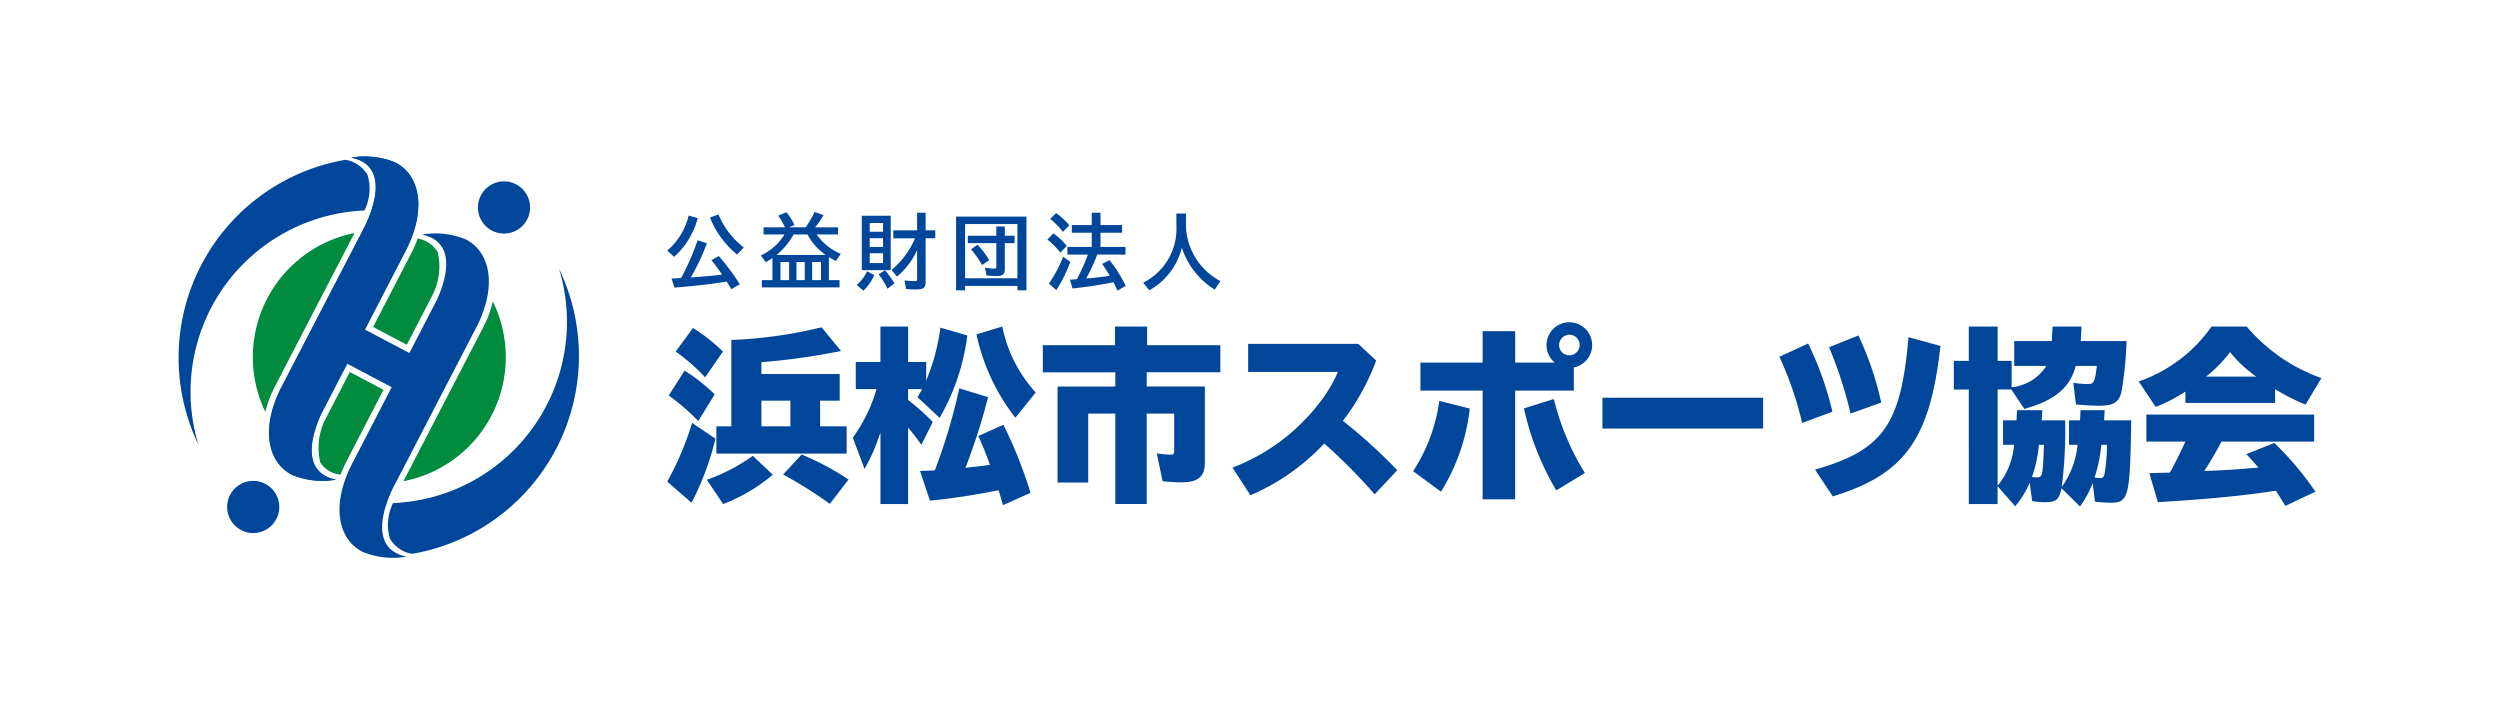
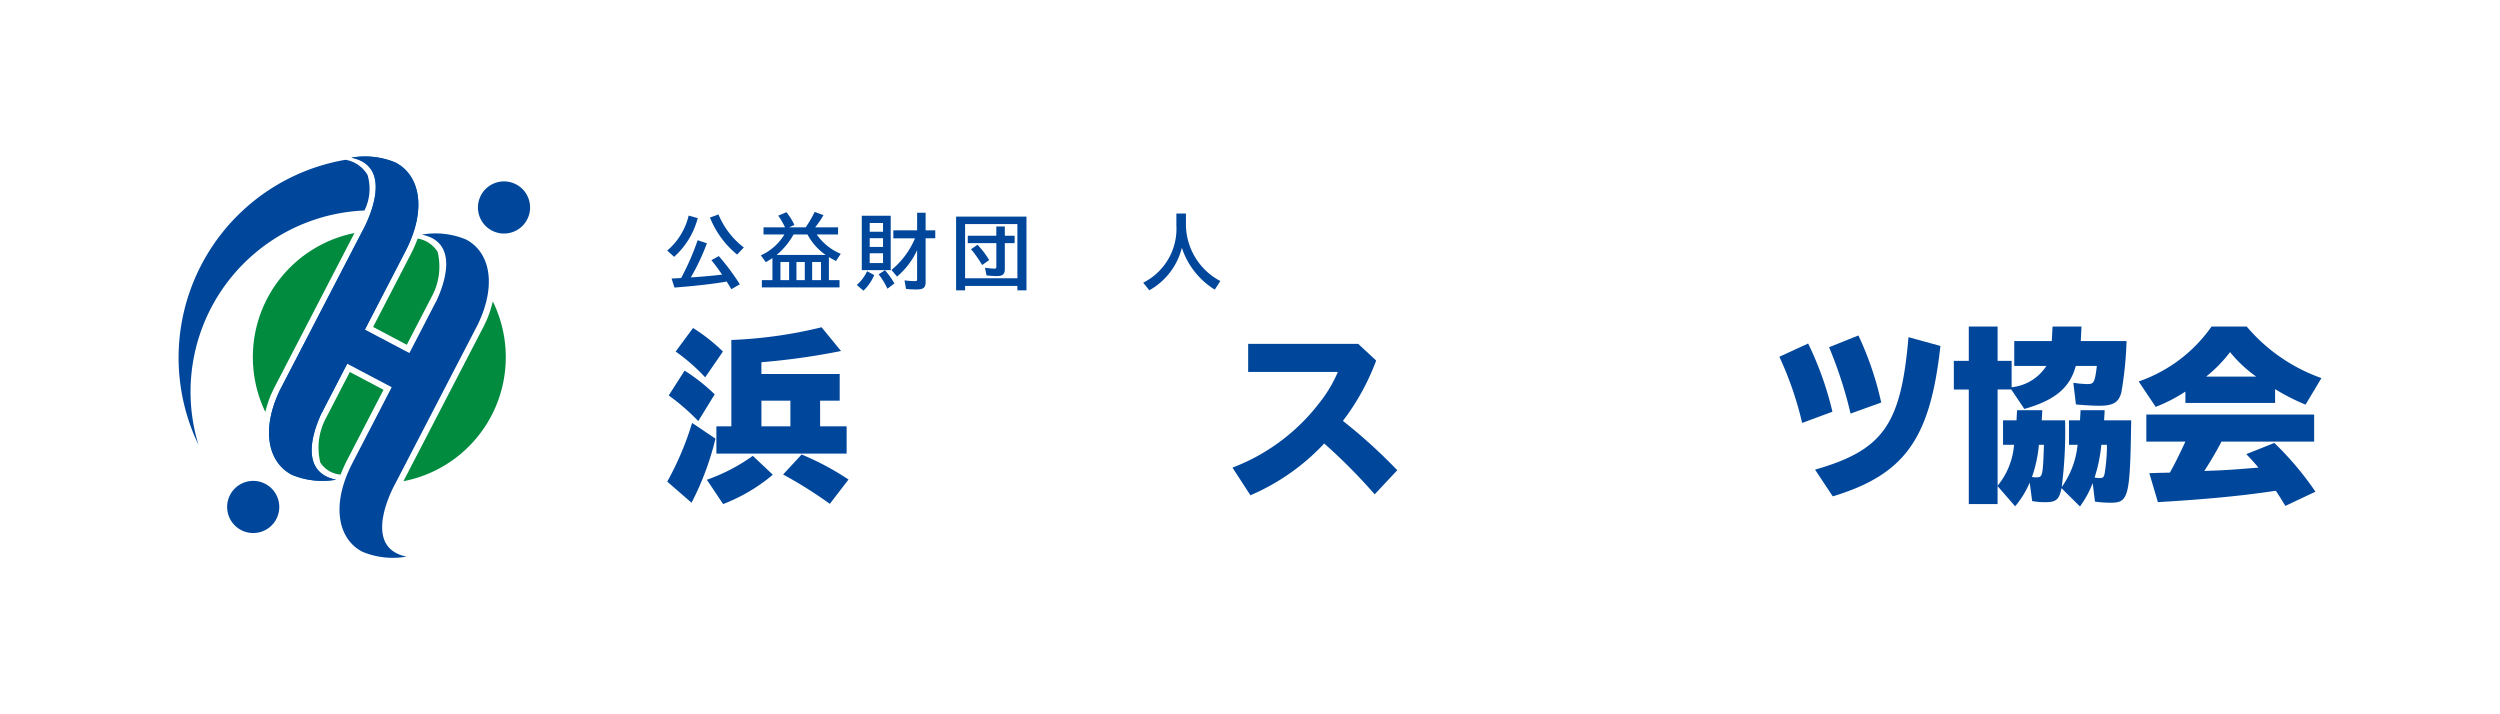
<svg xmlns="http://www.w3.org/2000/svg" viewBox="0 0 140 40">
  <defs>
    <style>.cls-1{fill:none;}.cls-2{fill:#00469b;}.cls-3{fill:#008b3e;}.cls-4{fill:#0068b6;}</style>
  </defs>
  <g id="レイヤー_1" data-name="レイヤー 1">
    <rect class="cls-1" width="140" height="40" />
  </g>
  <g id="ROGO">
    <path class="cls-2" d="M37.366,26.971a16.87,16.87,0,0,0,1.392-3.286l1.308.879a15.864,15.864,0,0,1-1.339,3.589Zm1.737-3.391a11.958,11.958,0,0,0-1.654-1.434l.889-1.392a10.459,10.459,0,0,1,1.685,1.329Zm.387-2.449A10.569,10.569,0,0,0,37.837,19.687l.973-1.319A9.829,9.829,0,0,1,40.484,19.687Zm.094,5.735a10.174,10.174,0,0,0,2.574-1.339l1.12,1.057a9.689,9.689,0,0,1-2.783,1.643Zm6.425-8.539,1.088,1.329a38.387,38.387,0,0,1-4.458.628V20.943h4.384v1.496H45.926v1.434H47.412v1.528H40.118V23.873h.837V19.038A25.101,25.101,0,0,0,46.009,18.327Zm-3.369,4.112v1.434h1.622V22.439Zm3.83,5.776a24.422,24.422,0,0,0-2.616-1.643l1.036-1.12a15.226,15.226,0,0,1,2.627,1.402Z" />
-     <path class="cls-2" d="M49.263,24.344l-.021.052a10.236,10.236,0,0,1-.827,1.863L47.756,24.511a8.799,8.799,0,0,0,1.329-2.721H47.923v-1.517h1.381V18.285h1.549v1.988h1.015v1.036a11.597,11.597,0,0,0,.795-2.962l1.507.439a12.376,12.376,0,0,1-1.549,4.615L51.377,22.24a4.641,4.641,0,0,0,.261-.45h-.785v.607a12.582,12.582,0,0,1,1.381,1.235L51.596,24.909c-.209-.304-.45-.617-.743-.963v4.28H49.305v-4.008ZM51.523,26.374c.314-.011.533-.021.826-.032a31.721,31.721,0,0,0,1.371-4.594l1.612.492a34.868,34.868,0,0,1-1.266,3.956c.754-.084,1.057-.115,1.371-.167-.126-.356-.23-.607-.345-.911-.084-.188-.157-.366-.304-.701l1.402-.628a24.277,24.277,0,0,1,1.517,3.809l-1.538.691c-.157-.533-.188-.659-.251-.837a38.579,38.579,0,0,1-3.841.586Zm5.337-2.982a11.479,11.479,0,0,1-2.177-4.667l1.444-.439a7.748,7.748,0,0,0,1.873,3.694Z" />
-     <path class="cls-2" d="M68.339,19.331v1.517H64.216v.795h3.255v4.259c0,.795-.377,1.109-1.319,1.109-.23,0-.67-.021-1.047-.063l-.324-1.559a5.666,5.666,0,0,0,.774.073c.157,0,.199-.042.199-.22v-2.082H64.216v5.065h-1.758V23.161H60.94v3.861H59.224V21.644h3.234v-.795H58.397v-1.517h4.04V18.285h1.8V19.331Z" />
    <path class="cls-2" d="M76.061,19.258l1.004.932a13.048,13.048,0,0,1-1.863,3.38,29.474,29.474,0,0,1,3.045,2.762L76.982,27.682a31.316,31.316,0,0,0-2.825-2.846,12.26,12.26,0,0,1-4.134,2.899l-1.004-1.549A11.095,11.095,0,0,0,73.842,22.617a7.452,7.452,0,0,0,1.078-1.789H69.897V19.258Z" />
-     <path class="cls-2" d="M79.136,26.384a9.543,9.543,0,0,0,1.465-3.934l1.706.429a11.154,11.154,0,0,1-1.612,4.657Zm7.932-6.08a1.251,1.251,0,0,1-.461-.994,1.277,1.277,0,1,1,1.528,1.266v1.298h-3.286v6.09h-1.821V21.874H79.544V20.304H83.029v-1.758h1.821v1.758Zm.083,7.158a15.541,15.541,0,0,1-1.81-4.594L87.016,22.345A14.327,14.327,0,0,0,88.753,26.489Zm.157-8.141a.576.576,0,1,0,.576-.576A.588.588,0,0,0,87.309,19.321Z" />
-     <path class="cls-2" d="M98.735,22.272v1.726H89.736V22.272Z" />
+     <path class="cls-2" d="M98.735,22.272v1.726V22.272Z" />
    <path class="cls-2" d="M100.921,23.684a19.092,19.092,0,0,0-1.276-3.705l1.611-.743a18.292,18.292,0,0,1,1.36,3.82Zm.722,2.616c3.82-1.099,4.814-2.512,5.232-7.419l1.789.492c-.576,5.211-1.988,7.189-6.028,8.424Zm1.988-3.14a23.25,23.25,0,0,0-1.203-3.715l1.643-.66a17.801,17.801,0,0,1,1.277,3.757Z" />
    <path class="cls-2" d="M112.798,20.493V19.101h2.103l.042-.816h1.622l-.042.816h2.564a20.359,20.359,0,0,1-.293,2.888c-.157.555-.46.733-1.245.733-.314,0-.858-.032-1.297-.073l-.146-1.214a5.495,5.495,0,0,0,.795.073c.356,0,.408-.084.523-1.015h-1.182c-.324,1.224-1.172,1.925-2.878,2.407l-.732-1.088H111.866v5.389a4.112,4.112,0,0,0,.921-2.291h-.617V23.538h.754l.032-.565h1.413l-.032.565h1.308a24.699,24.699,0,0,1-.188,3.736A4.894,4.894,0,0,0,116.345,24.909h-.482V23.538h.617l.032-.565h1.35l-.032.565h1.517c-.063,4.29-.136,4.615-1.151,4.615a6.275,6.275,0,0,1-.879-.063l-.126-1.036a5.663,5.663,0,0,1-.712,1.308l-1.036-1.025c-.126.638-.293.785-.91.785a3.838,3.838,0,0,1-.733-.063l-.136-1.036a5.169,5.169,0,0,1-.816,1.329l-.984-1.13v1.005h-1.612V21.812h-.837V20.21h.837V18.285H111.866v1.925h.785V21.686a2.631,2.631,0,0,0,1.946-1.193Zm1.381,4.416a7.545,7.545,0,0,1-.387,1.8.979.979,0,0,0,.251.021c.345,0,.356-.063.419-1.821Zm3.495,0a8.414,8.414,0,0,1-.377,1.831,1.288,1.288,0,0,0,.272.032c.198,0,.251-.042.293-.272a10.203,10.203,0,0,0,.126-1.382V24.909Z" />
    <path class="cls-2" d="M127.405,22.565h-5.023v-.638a8.707,8.707,0,0,1-1.664.858l-.952-1.423a8.28,8.28,0,0,0,4.081-3.077h1.967A9.73,9.73,0,0,0,130,21.173l-.889,1.486a11.459,11.459,0,0,1-1.706-.869ZM124.402,24.731a18.799,18.799,0,0,1-.963,1.643l.837-.032c.544-.032.774-.042,1.287-.084l.91-.073c-.303-.356-.439-.502-.68-.753l1.569-.628a17.308,17.308,0,0,1,2.303,2.731l-1.685.795c-.23-.377-.272-.45-.534-.848-1.936.293-3.955.481-6.603.638l-.481-1.622c.398-.011.576-.021.764-.021l.387-.01c.314-.565.534-1.015.869-1.737h-2.187V23.214h9.397V24.731Zm1.946-3.642a7.297,7.297,0,0,1-1.465-1.371,7.765,7.765,0,0,1-1.339,1.371Z" />
    <path class="cls-2" d="M37.366,14.031a3.691,3.691,0,0,0,1.199-1.959l.508.142a4.41,4.41,0,0,1-1.323,2.17Zm.243,1.566c.229-.009.279-.014.535-.028a14.408,14.408,0,0,0,.925-2.115l.517.169a11.91,11.91,0,0,1-.902,1.913l.069-.005.064-.005c.435-.027,1.25-.1,1.528-.137l.092-.009a9.983,9.983,0,0,0-.599-.81l.416-.229a12.988,12.988,0,0,1,1.176,1.579l-.476.275c-.082-.142-.16-.27-.261-.43l-.123.023c-.696.119-1.684.229-2.801.316Zm3.67-1.341a5.123,5.123,0,0,1-1.52-2.073l.476-.174a4.476,4.476,0,0,0,1.419,1.849Z" />
    <path class="cls-2" d="M43.256,14.452a3.945,3.945,0,0,1-.371.229l-.279-.38a2.969,2.969,0,0,0,1.323-1.172H42.757V12.731H43.961a4.173,4.173,0,0,0-.38-.654l.458-.192a3.362,3.362,0,0,1,.448.714L44.185,12.731h.934a6.533,6.533,0,0,0,.503-.865l.494.183a5.578,5.578,0,0,1-.467.682h1.282V13.129H45.736a3.054,3.054,0,0,0,1.345,1.085l-.265.403c-.188-.096-.27-.142-.398-.22v1.29h.595v.407H42.665v-.407H43.256Zm2.984-.174A3.242,3.242,0,0,1,45.219,13.129h-.778a4.068,4.068,0,0,1-.952,1.149Zm-2.535.393v1.016h.485V14.672Zm.897,1.016H45.068V14.672h-.467Zm.879,0h.494V14.672h-.494Z" />
    <path class="cls-2" d="M47.981,15.958a2.341,2.341,0,0,0,.577-.769l.398.215a2.552,2.552,0,0,1-.604.874ZM49.88,15.129H48.26v-3.048h1.62Zm-1.176-2.151H49.45v-.49H48.704Zm0,.852H49.45v-.49H48.704Zm0,.902H49.45v-.549H48.704Zm.993,1.437a4.029,4.029,0,0,0-.494-.806l.357-.229a4.669,4.669,0,0,1,.526.737Zm1.662-2.16a4.263,4.263,0,0,1-1.126,1.479l-.311-.371a4.576,4.576,0,0,0,1.318-1.772h-1.213v-.448h1.332v-.984h.476v.984h.54V13.344h-.54v2.444c0,.321-.124.421-.508.421a4.234,4.234,0,0,1-.591-.032l-.083-.476a4.767,4.767,0,0,0,.572.041c.123,0,.133-.009.133-.146Z" />
    <path class="cls-2" d="M57.482,16.26h-.508v-.247H54.045v.247h-.504V12.131h3.941Zm-3.437-.677h2.929v-3.034H54.045Zm1.749-2.902h.476v.522h.549v.412h-.549V15.065c0,.293-.119.394-.449.394a4.338,4.338,0,0,1-.576-.037l-.087-.43a3.777,3.777,0,0,0,.531.051c.083,0,.106-.023.106-.11V13.614H54.196v-.412h1.597Zm-.847,2.073a6.378,6.378,0,0,0-.568-.797l.361-.252a4.841,4.841,0,0,1,.654.86l-.393.275Z" />
-     <path class="cls-2" d="M59.381,14.145a4.382,4.382,0,0,0-.728-.732l.339-.343a3.698,3.698,0,0,1,.746.705Zm-.641,1.735a7.419,7.419,0,0,0,.797-1.501l.398.284a7.608,7.608,0,0,1-.783,1.584Zm.783-2.893a4.086,4.086,0,0,0-.714-.728l.33-.325a3.341,3.341,0,0,1,.741.691Zm1.922,1.268a9.612,9.612,0,0,1-.618,1.336l.252-.018c.297-.028.59-.06,1.021-.119l.05-.009c-.092-.161-.284-.458-.43-.668l.412-.21a7.202,7.202,0,0,1,.906,1.442l-.458.27c-.101-.22-.146-.315-.229-.476-.627.133-1.428.256-2.288.353l-.146-.494c.124-.009.146-.009.22-.014l.169-.014a11.025,11.025,0,0,0,.618-1.378H59.774v-.426h1.364v-.796H60.021v-.43h1.117v-.691h.49v.691h1.208v.43H61.628v.796h1.4v.426Z" />
    <path class="cls-2" d="M66.412,12.589a3.605,3.605,0,0,0,1.927,3.149l-.311.481a4.345,4.345,0,0,1-1.844-2.343,3.777,3.777,0,0,1-1.822,2.38l-.343-.426a3.375,3.375,0,0,0,1.858-3.209v-.664h.536Z" />
    <path class="cls-3" d="M14.16,19.996a7.056,7.056,0,0,0,.698,3.072,6.688,6.688,0,0,1,.324-.983l.177-.373,4.492-8.662A7.083,7.083,0,0,0,14.16,19.996Z" />
    <path class="cls-3" d="M24.165,16.632a3.518,3.518,0,0,0,.341-2.532,1.66,1.66,0,0,0-1.101-.74l-.006-.02a7.88,7.88,0,0,1-.381.868L20.894,18.311l1.887.996Z" />
    <path class="cls-3" d="M19.425,25.79l2.051-3.962-1.886-.996-1.312,2.536a3.513,3.513,0,0,0-.341,2.531,1.478,1.478,0,0,0,1.138.677A8.165,8.165,0,0,1,19.425,25.79Z" />
    <path class="cls-3" d="M27.596,16.876a6.551,6.551,0,0,1-.322,1.007l-.192.404L22.591,26.948a7.074,7.074,0,0,0,5.005-10.072Z" />
    <path class="cls-4" d="M18.029,23.089l.005.003,4.679-9.04c1.216-2.36.785-4.254-.568-4.951a4.431,4.431,0,0,0-2.473-.272c2.651.531.634,4.087.634,4.087l-4.643,8.953.001.001c-1.069,2.25-.623,4.046.684,4.72a4.445,4.445,0,0,0,2.474.272C16.653,26.427,17.609,23.968,18.029,23.089Z" />
    <path class="cls-2" d="M15.635,28.509a1.46,1.46,0,1,0-1.573,1.336A1.459,1.459,0,0,0,15.635,28.509Z" />
    <path class="cls-2" d="M29.68,11.737a1.46,1.46,0,1,0-1.574,1.337A1.461,1.461,0,0,0,29.68,11.737Z" />
-     <path class="cls-2" d="M22.011,28.174a2.725,2.725,0,0,0-.175,1.989,1.777,1.777,0,0,0,1.235.852A11.242,11.242,0,0,0,31.306,15.054a10.158,10.158,0,0,1-9.295,13.119Z" />
    <path class="cls-2" d="M20.409,11.788a2.726,2.726,0,0,0,.175-1.988,1.777,1.777,0,0,0-1.235-.852A11.244,11.244,0,0,0,11.114,24.908a10.16,10.16,0,0,1,9.296-13.12Z" />
    <path class="cls-2" d="M26.778,18.131l-.002-0c1.07-2.251.624-4.046-.683-4.72A4.443,4.443,0,0,0,23.62,13.138c2.168.435,1.213,2.894.793,3.773l-.006-.003L22.926,19.771l-2.492-1.315,2.279-4.403c1.216-2.36.785-4.254-.568-4.951a4.431,4.431,0,0,0-2.473-.272c2.651.531.634,4.087.634,4.087l-4.643,8.953.001.001c-1.069,2.25-.623,4.046.684,4.72a4.445,4.445,0,0,0,2.474.272c-2.169-.435-1.213-2.894-.793-3.773l.005.003,1.409-2.724L21.935,21.684l-2.207,4.264c-1.216,2.36-.784,4.254.568,4.951a4.436,4.436,0,0,0,2.473.272c-2.651-.531-.634-4.087-.634-4.087Z" />
  </g>
</svg>